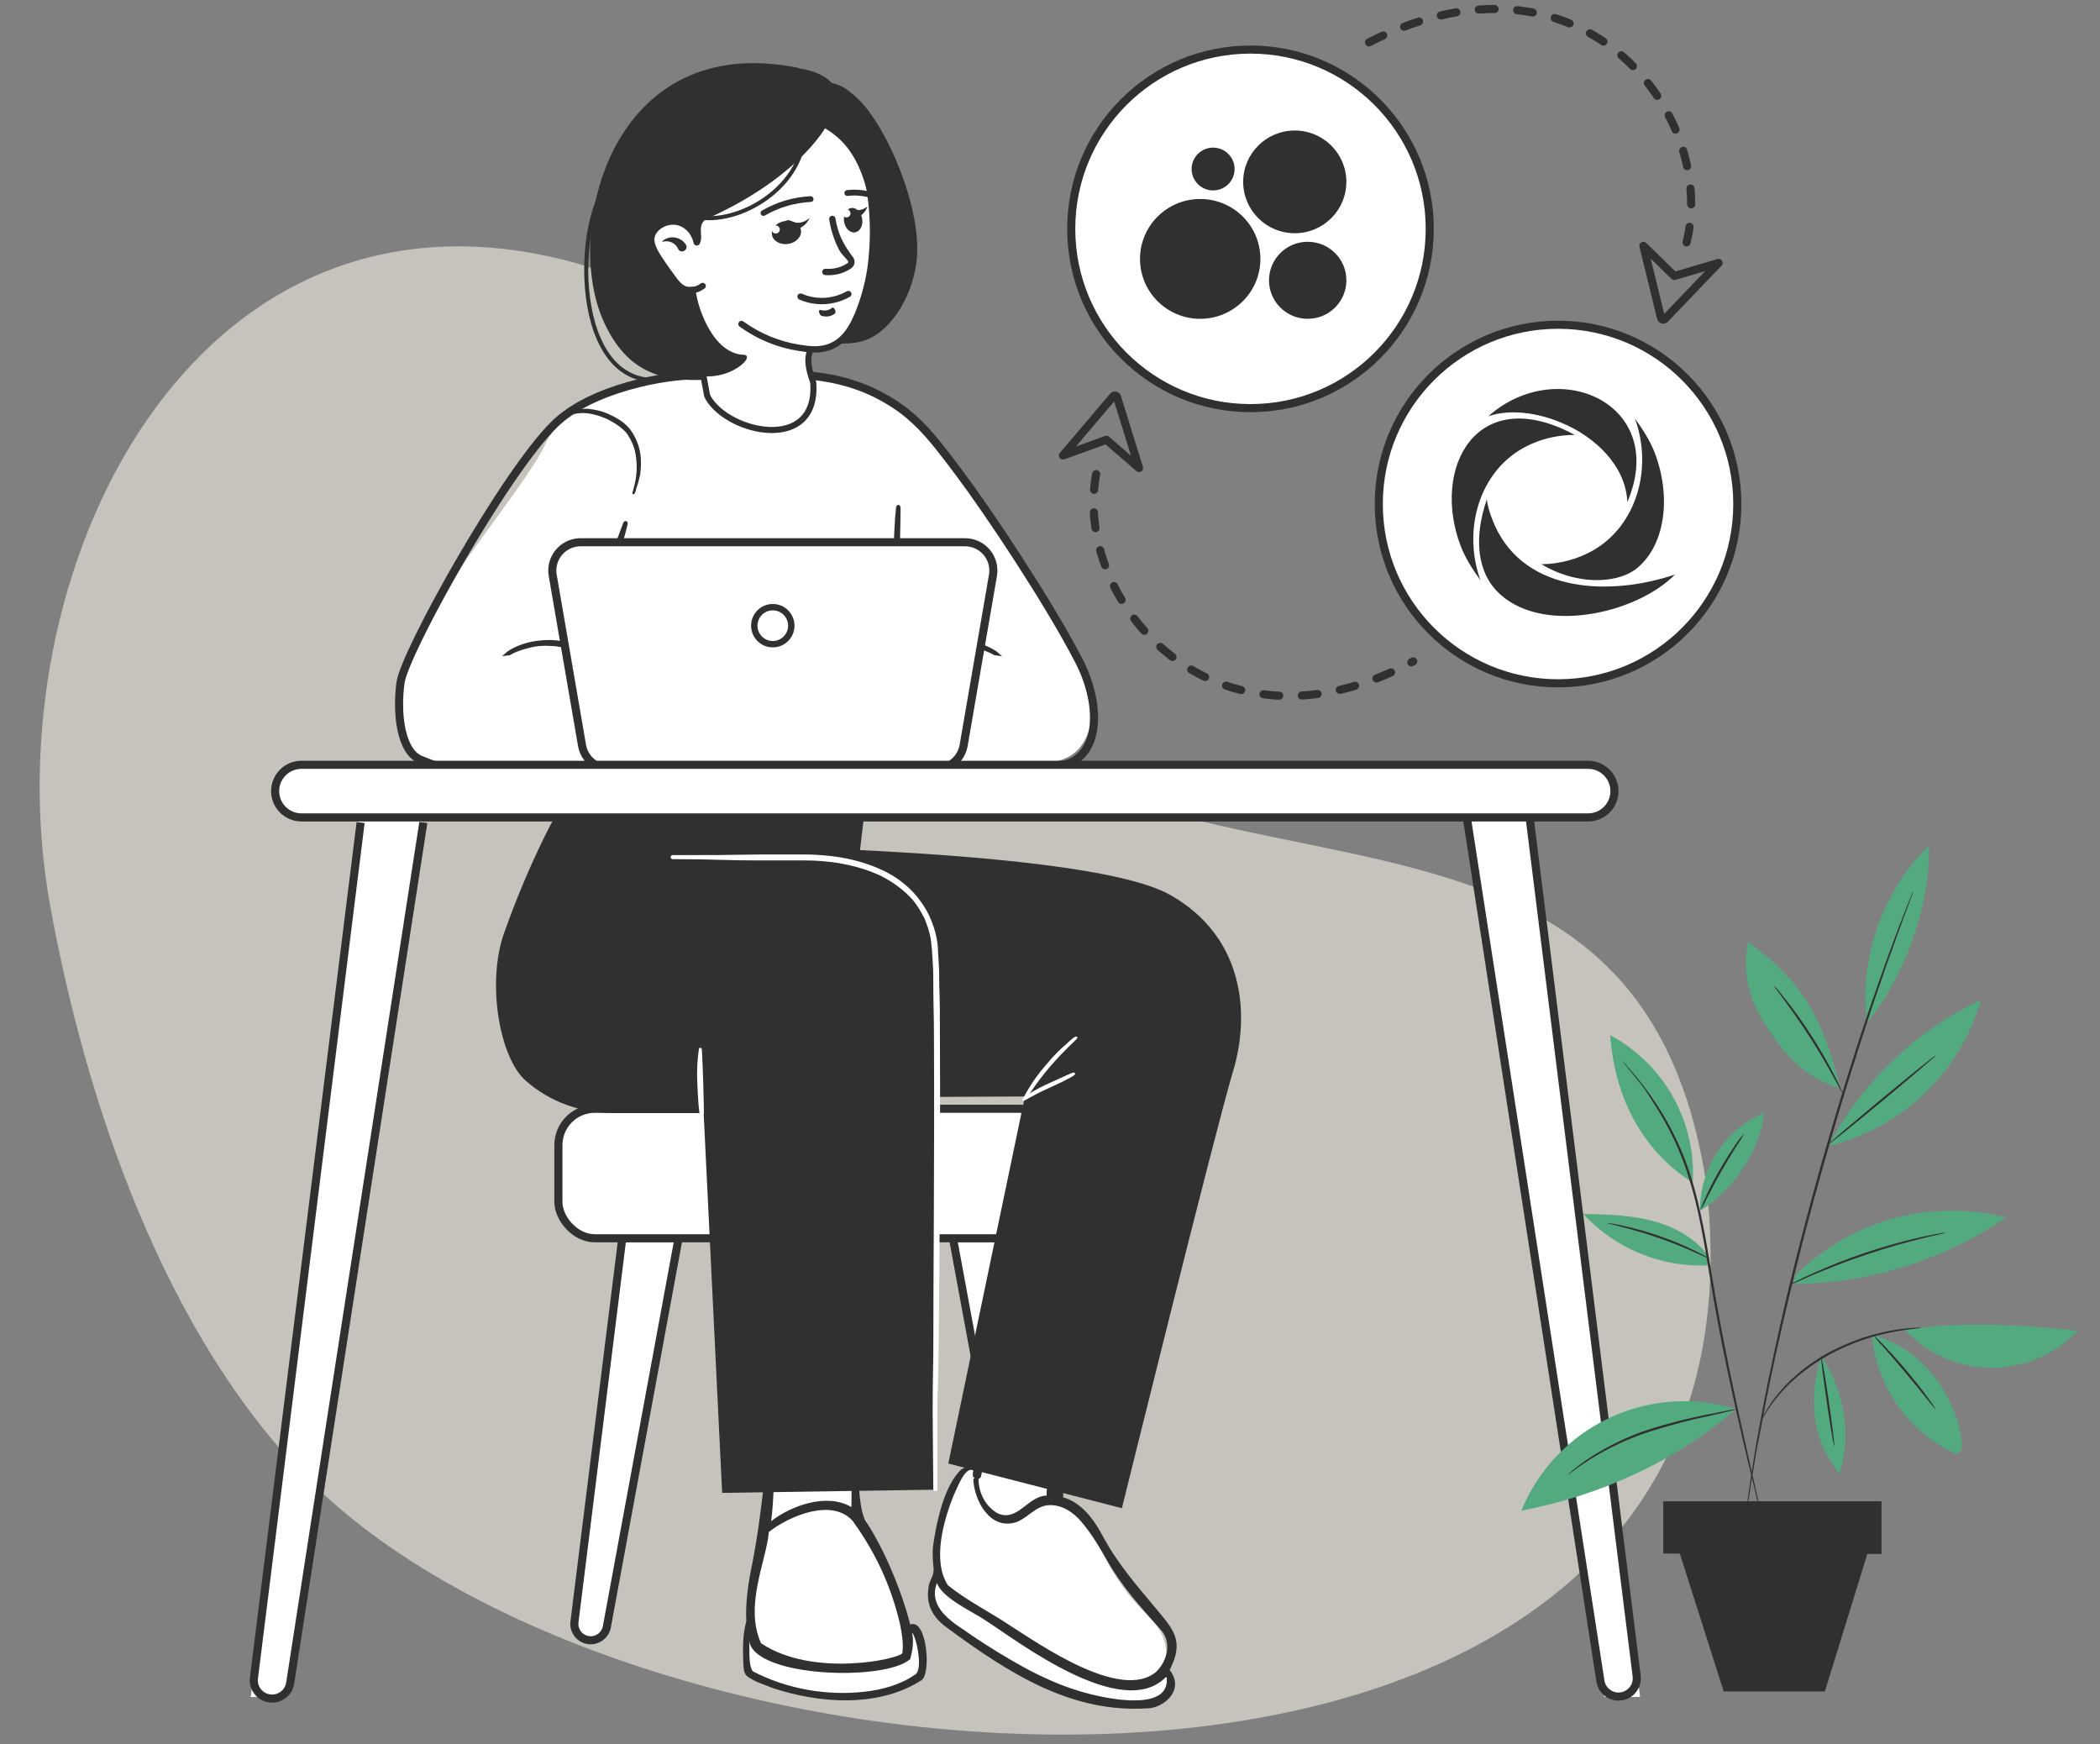
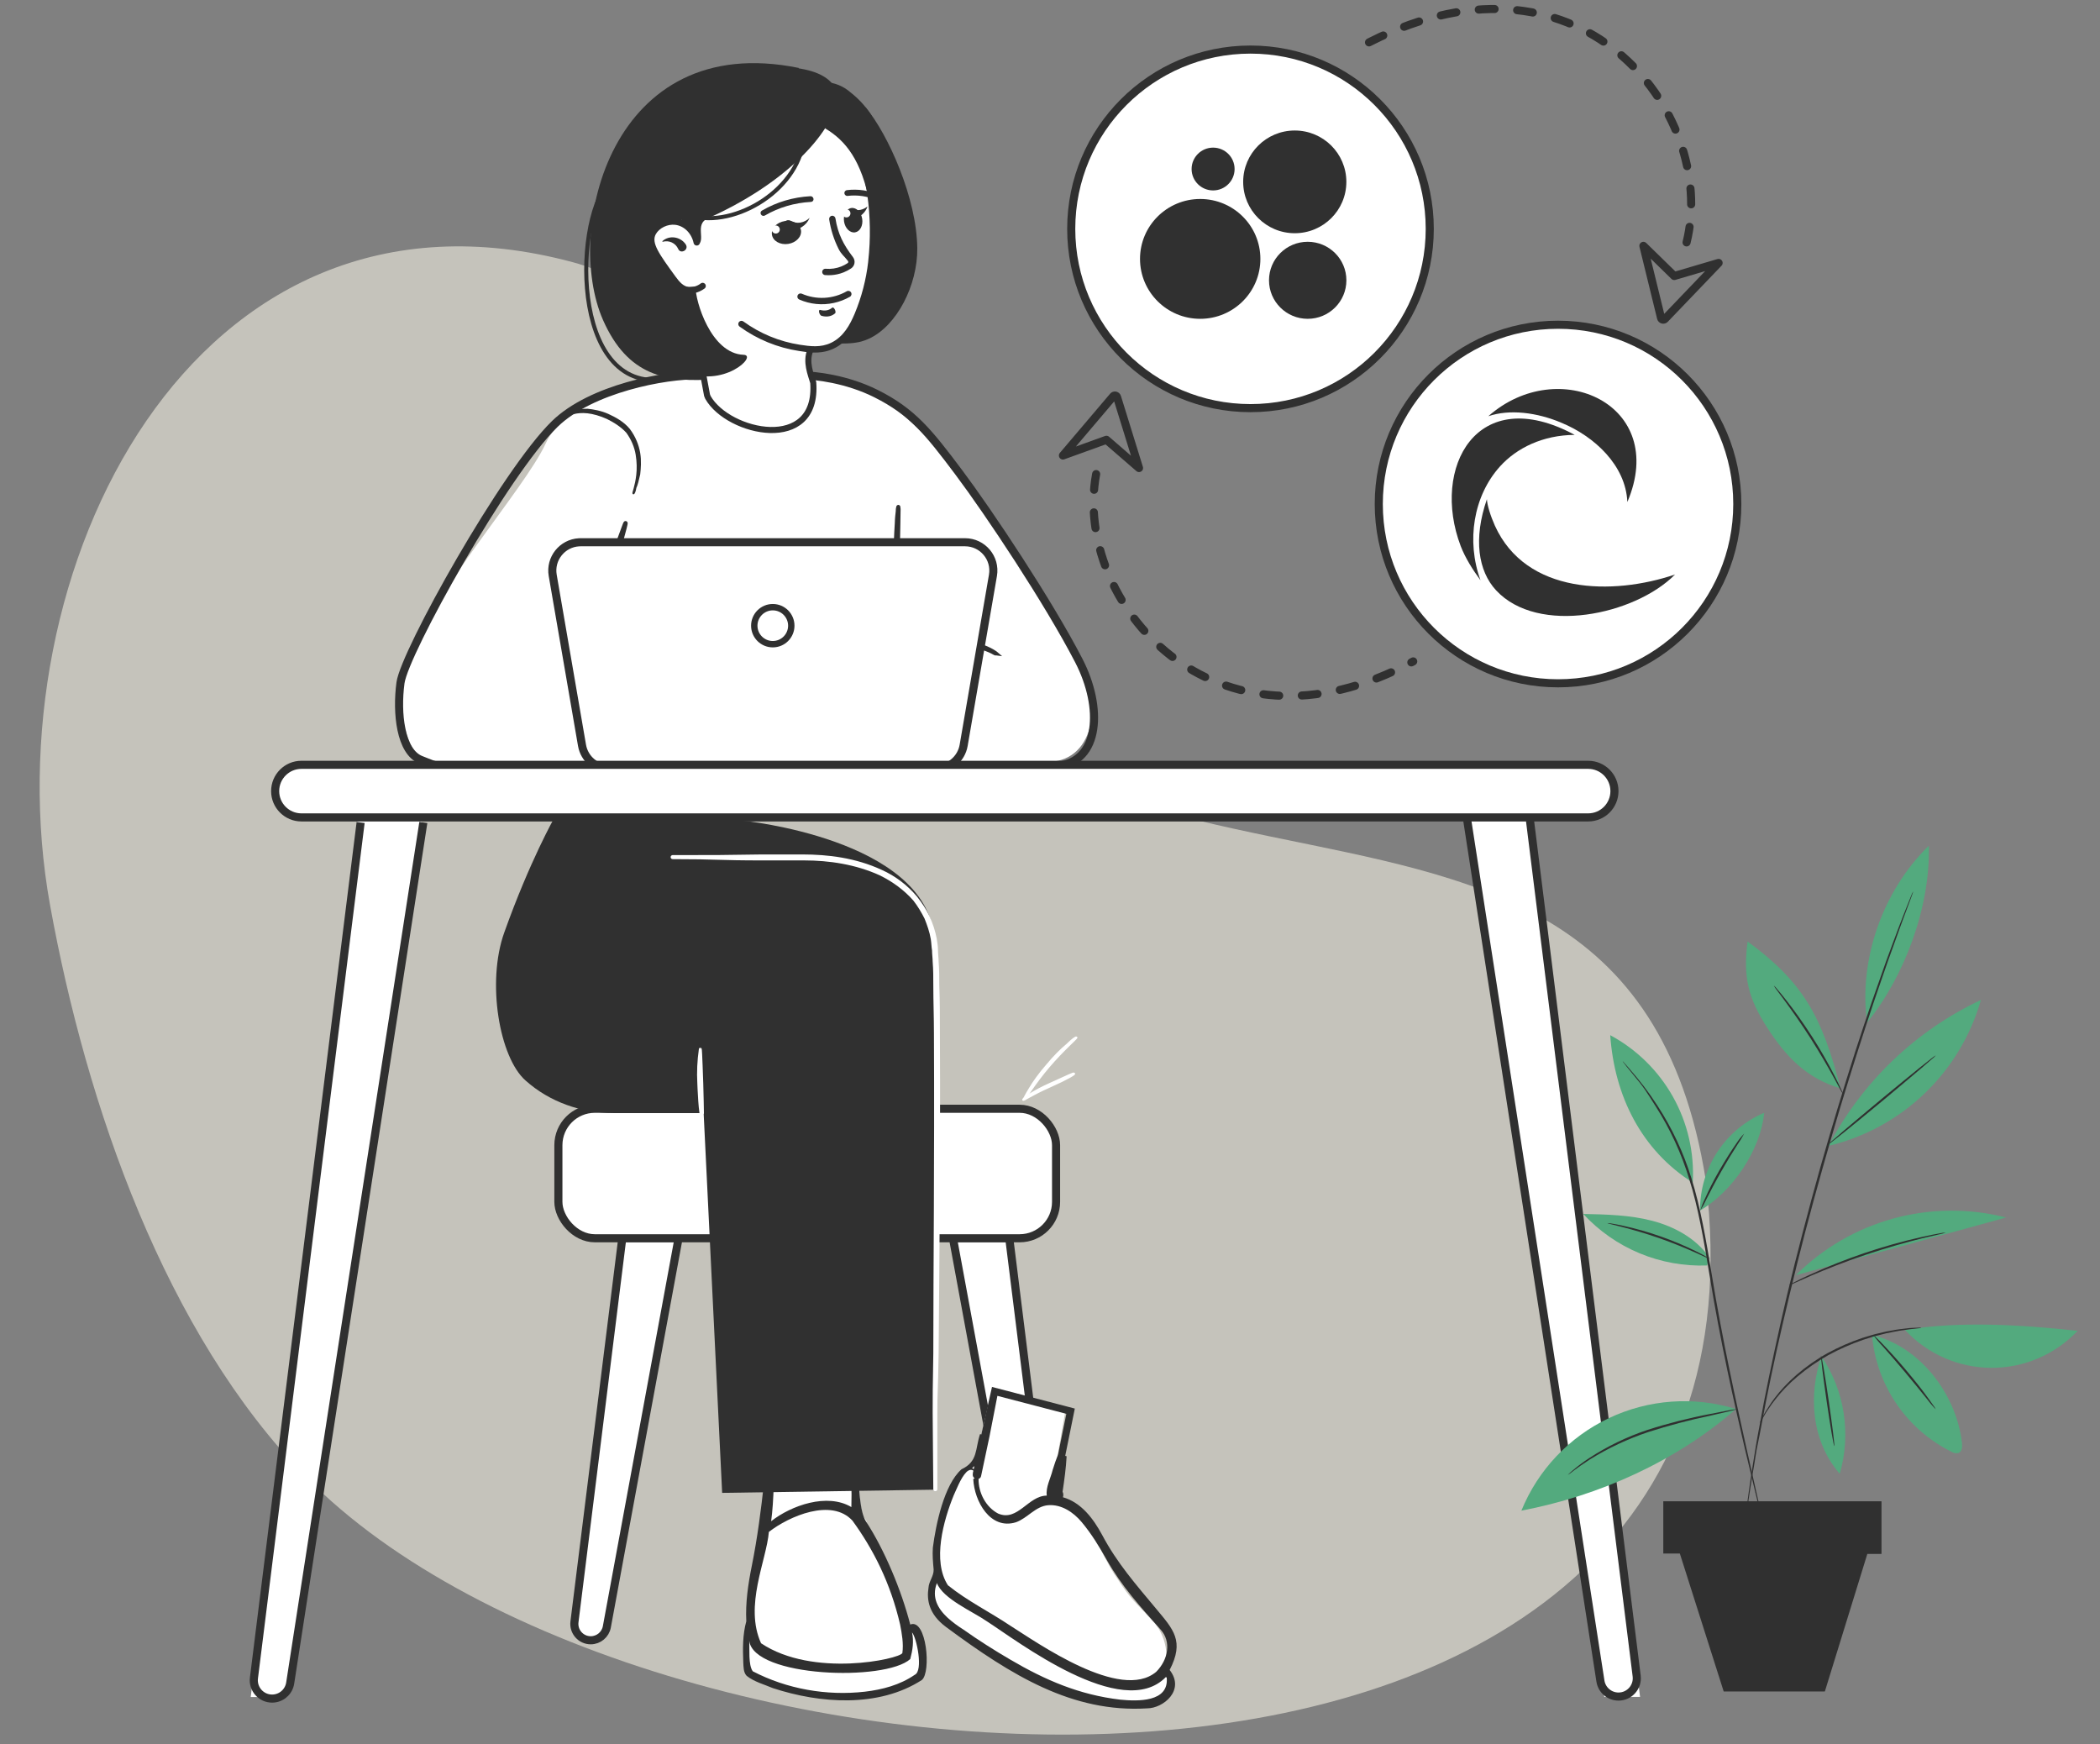
<svg xmlns="http://www.w3.org/2000/svg" width="519" height="431" viewBox="0 0 519 431" fill="none">
  <rect x="0" y="0" width="519" height="431" fill="#808080" stroke="none" />
  <g clip-path="url(#clip0_29578_61142)">
    <path opacity="0.6" d="M178.076 90.162C167.138 79.829 156.97 68.937 141.597 64.805C47.586 39.516 -2.498 141.666 12.388 223.777C21.352 273.162 40.829 329.535 75.625 365.012C160.848 451.957 443.263 469.208 421.576 291.694C400.11 155.805 233.819 264.957 189.483 100.01C185.514 96.947 181.706 93.659 178.076 90.162Z" fill="#F4F0E3" />
    <path d="M167.718 305.928L167.499 307.109L149.978 402.028C149.623 403.949 147.948 405.344 145.994 405.344C143.558 405.344 141.673 403.209 141.975 400.792L153.692 306.804L153.802 305.928H167.718Z" fill="white" stroke="#303030" stroke-width="2" />
    <path d="M235.505 305.928L235.724 307.109L253.245 402.028C253.6 403.949 255.275 405.344 257.229 405.344C259.665 405.344 261.549 403.209 261.248 400.792L249.53 306.804L249.421 305.928H235.505Z" fill="white" stroke="#303030" stroke-width="2" />
    <rect x="138" y="274" width="123" height="32" rx="9" fill="white" stroke="#303030" stroke-width="2" />
    <path fill-rule="evenodd" clip-rule="evenodd" d="M288.774 414.38C288.709 414.362 287.336 414.2 287.27 414.191C289.21 409.794 288.309 404.034 284.727 400.408C280.642 395.92 279.485 395.3 276.201 390.196C271.35 383.389 269.026 372.845 260.16 370.796C260.289 370.228 260.822 369.381 260.332 368.865C260.829 365.594 261.232 362.606 261.396 359.56C262.033 355.946 262.669 352.331 263.304 348.716L245.035 343.894C244.182 347.499 243.327 351.108 242.471 354.721C241.955 356.436 241.597 358.235 241.144 360C240.971 360.937 240.496 361.792 239.791 362.433C239.639 362.575 239.48 362.708 239.315 362.833C239.127 362.979 238.932 363.118 238.732 363.251C238.425 363.455 238.11 363.649 237.801 363.843C237.667 363.928 237.533 364.013 237.4 364.102C232.534 368.965 230.093 382.178 231.008 387.688C231.196 389.57 229.872 390.923 229.736 392.582C229.382 395.016 230.221 398.991 232.628 399.371L233.209 399.789C238.693 403.722 243.762 407.165 248.685 410.122C258.803 416.202 262.914 418.519 274.124 420.497C281.07 421.598 288.896 421.543 288.774 414.38Z" fill="white" />
    <path d="M289.073 412.684C292.752 405.531 290.025 402.712 285.748 397.575C280.675 391.481 276.078 386.277 272.373 379.29C270.222 375.313 267.243 371.301 262.698 370C262.848 369.553 262.817 369.064 262.611 368.639C263.037 365.755 263.456 362.799 263.608 359.872L263.263 359.774L265.632 348.085L245.167 342.739L242.524 354.48L242.213 354.392C240.988 358.036 241.736 361.185 237.631 363.086C233.294 366.937 231.293 376.755 230.55 382.436C230.417 384.276 230.579 386.041 230.743 387.868C230.797 389.501 229.555 390.762 229.467 392.395C229.026 395.276 229.467 398.854 233.828 402.081C250.077 414.108 265.078 423.287 283.493 422.171C287.474 422.171 292.98 417.706 289.073 412.684ZM263.539 349.389L261.512 359.377C261.003 360.644 260.568 361.94 260.157 363.254C259.671 365.278 258.405 367.526 258.705 369.594C254.086 369.622 251.529 376.102 246.685 374.032C243.624 372.424 241.793 368.868 241.846 365.459C242.009 365.41 242.155 365.316 242.266 365.188C242.377 365.059 242.45 364.902 242.475 364.734C243.163 361.488 243.853 358.242 244.542 354.995C245.195 351.642 245.848 348.291 246.5 344.941L263.539 349.389ZM240.642 363.07C240.547 362.968 240.432 362.887 240.304 362.832L240.254 362.818C240.452 362.656 240.638 362.479 240.809 362.289L240.778 362.439C240.74 362.65 240.682 362.857 240.642 363.07ZM235.691 369.547C236.19 368.538 237.412 365.228 238.789 363.843C239.037 363.562 239.36 363.357 239.72 363.251C239.866 363.217 240.017 363.216 240.164 363.247C240.31 363.278 240.447 363.342 240.566 363.432C240.391 364.053 240.223 364.906 240.844 365.271C240.841 365.322 240.835 365.375 240.834 365.426C240.718 365.349 240.523 365.394 240.541 365.565C240.809 371.003 244.732 378.148 251.083 376.181C253.942 375.175 255.903 372.22 259.044 371.969C262.336 371.705 265.292 373.713 267.318 376.128C269.663 378.924 271.677 382.186 273.448 385.34C277.24 392.06 281.719 396.942 286.841 402.712C289.521 405.649 288.743 410.124 285.748 413.141C276.941 420.548 256.446 405.989 249.635 401.706C244.568 398.308 239.028 395.598 234.272 391.753C230.368 385.747 233.171 375.753 235.691 369.547ZM276.839 420.016C266.737 418.812 258.379 415.223 249.687 410.124C245.734 407.813 241.852 405.358 238.12 402.712C236.735 401.854 235.427 400.877 234.211 399.792C231.804 397.561 230.17 394.744 231.552 391.208C233.036 395.119 240.434 398.24 243.906 400.663C251.297 405.399 277.355 425.519 288.132 414.436C288.194 414.492 288.267 414.533 288.347 414.557C288.933 420.693 281.168 420.432 276.839 420.016Z" fill="#303030" />
    <path fill-rule="evenodd" clip-rule="evenodd" d="M227.589 409.369C227.548 406.588 227.509 403.955 225.591 402.564L224.267 403.683C222.213 395.175 219.043 387.255 213.93 377.738C214.166 377.33 214.299 377.04 214.304 376.737C214.324 375.829 213.613 375.125 213.529 375.028C212.812 374.255 211.401 367.326 213.199 345.813L193.872 346.419C193.953 352.051 193.063 357.655 191.241 362.985C190.6 364.844 189.845 366.662 188.981 368.429C190.669 374.624 189.196 379.303 187.466 385.294C185.854 391.741 185.906 396.398 185.334 402.39C184.976 405.882 184.63 409.181 185.125 412.538C185.424 413.763 187.577 414.52 189.308 415.129C195.312 417.613 201.514 418.838 208.258 418.836C213.944 418.817 224.115 417.475 227.032 414.065C228.245 412.695 227.453 410.997 227.589 409.369Z" fill="white" />
    <path d="M224.963 401.46C222.759 392.944 218.63 383.043 213.993 375.926C211.1 371.476 212.43 351.746 212.85 345.255L191.128 345.51C189.289 359.562 188.639 372.895 185.779 387.075C184.884 391.515 184.21 396.114 184.443 400.652C183.521 403.981 183.566 407.424 183.694 410.787C183.763 411.892 183.705 413.294 184.543 414.141C186.392 415.621 188.865 416.251 191.023 417.175C202.664 420.986 217.142 422.054 227.814 415.173C230.208 413.273 228.982 399.809 224.963 401.46ZM191.437 358.09C191.841 354.299 191.982 350.721 192.385 346.928L210.411 346.371C209.632 354.713 210.671 364.615 210.411 372.427C204.42 368.867 195.547 372.028 190.582 375.926C191.28 371.005 191.326 363.232 191.437 358.09ZM190.024 378.566C195.046 374.66 205.508 370.154 210.671 375.776C215.842 382.879 220.062 391.146 222.46 401.46C222.896 403.704 223.338 406.204 223.012 408.514C222.242 409.987 200.932 414.676 188.089 406.081C183.881 396.819 189.415 385.662 190.024 378.566ZM226.069 413.876C222.448 416.384 218.059 417.548 213.732 418.051C204.292 419.126 194.478 417.397 186.044 413.008C184.898 411.451 185.294 407.456 185.163 405.454C186.256 414.52 218.781 415.568 224.963 409.987C225.555 407.755 225.886 405.638 225.401 403.401C226.525 404.626 228.258 412.907 226.069 413.876Z" fill="#303030" />
-     <path d="M178.999 202.818C178.999 202.818 200.089 201.399 213.497 202.03L212.55 210.074C241.417 211.494 277.746 214.491 289.418 221.274C307.559 231.685 308.978 250.772 304.719 264.811C300.46 278.85 277.272 372.706 277.272 372.706L234.367 361.664L253.296 270.963L154.707 271.436L178.999 202.818Z" fill="#303030" />
    <path d="M137.036 202.03C137.036 202.03 130.94 212.756 124.631 230.423C120.214 242.727 123.422 261.341 129.89 267.019C135.884 272.383 143.771 275.064 151.658 275.064H173.9L178.474 368.92L230.844 368.132C230.844 368.132 232.264 247.302 230.844 231.527C228.636 207.235 183.68 202.818 183.68 202.818L137.036 202.03Z" fill="#303030" />
    <path d="M166.242 211.811C166.242 211.811 166.4 211.811 166.873 211.811C177.968 211.811 177.063 211.822 188.157 211.654C193.362 211.654 192.199 211.654 198.35 211.654C204.502 211.654 211.285 212.442 217.753 215.439C220.908 216.859 223.905 219.067 226.271 221.907C227.375 223.326 228.479 224.904 229.268 226.639C230.057 228.374 230.688 230.267 231.003 232.002C231.161 232.949 231.318 233.895 231.318 234.842C231.318 235.788 231.476 236.735 231.476 237.681C231.634 239.574 231.634 241.467 231.634 243.517C231.792 247.461 231.792 251.404 231.792 255.348C231.949 287.37 231.634 313.394 231.476 334.374C231.318 344.785 231.161 343.303 231.161 349.139C231.161 351.978 231.161 366.423 231.161 368C231.161 366.423 231.003 352.136 231.003 349.139C231.003 343.303 231.003 344.785 231.161 334.374C231.161 313.394 231.476 287.37 231.318 255.348C231.318 251.404 231.161 247.461 231.161 243.517C231.161 241.624 231.161 239.574 231.003 237.681C231.003 236.735 230.845 235.788 230.845 234.842C230.688 233.895 230.688 232.949 230.53 232.002C230.214 230.109 229.583 228.374 228.952 226.797C228.164 225.219 227.217 223.642 226.113 222.222C223.747 219.541 220.908 217.49 217.753 215.913C211.601 213.073 204.818 212.127 198.824 212.127C192.672 212.127 193.835 212.127 188.63 212.127C177.167 212.127 177.703 211.812 166.242 211.811Z" fill="white" stroke="white" stroke-linejoin="round" />
    <path d="M266.03 256.395C266.158 256.522 262.712 259.443 259.139 263.634C255.565 267.826 253.268 271.763 253.14 271.636C253.013 271.636 253.523 270.62 254.544 268.969C255.438 267.445 256.969 265.285 258.756 263.253C260.542 261.094 262.329 259.316 263.733 258.173C265.009 256.903 265.903 256.268 266.03 256.395Z" fill="white" stroke="white" stroke-width="0.5" />
    <path d="M259.349 268.546C263.854 266.543 265.821 265.325 265.416 265.325C265.33 265.133 264.259 265.738 259.754 267.74C255.248 269.742 252.79 271.574 252.876 271.766C252.962 271.959 254.843 270.548 259.349 268.546Z" fill="white" stroke="white" stroke-width="0.5" />
    <path d="M173.073 259.255C173.186 259.255 173.429 267.262 173.456 267.769C173.484 268.266 173.673 276.255 173.613 276.255C172.976 276.01 172.721 268.328 172.691 267.769C172.53 264.856 172.667 262.129 173.073 259.255Z" fill="white" stroke="white" stroke-width="0.7" stroke-linejoin="round" />
    <path d="M264.125 157.256C254.125 140.756 234.125 107.256 214.473 96.256L199.22 92.563L171.141 93.036C171.141 93.036 141.644 94.929 134.861 109.599C129.498 121.114 106.932 145.879 100.78 163.704C97.31 173.8 100.465 187.523 106.301 189.101H138.647L138.804 196.199L207.107 196.672L217.044 167.175C220.041 178.69 198.484 188.101 210.473 186.681C210.473 186.681 231.125 189.756 259.625 188.256C270.11 187.704 274.125 173.756 264.125 157.256Z" fill="white" />
-     <path d="M138.168 189.154C138.168 189.154 138.483 189.154 138.956 189.154C139.587 189.154 140.218 189.154 141.007 189.154C142.9 189.154 145.582 188.996 149.052 188.996C155.993 188.839 165.615 188.839 176.814 188.681L176.499 189.154C176.026 183.002 175.71 175.377 175.237 168.594C175.079 165.913 174.922 163.389 174.764 160.707L175.237 161.023C163.091 161.023 152.049 161.023 143.531 161.023H143.373C140.849 159.761 138.168 159.13 135.959 159.13C133.751 158.972 131.7 159.287 130.123 159.761C126.968 160.549 125.548 161.654 125.391 161.654C125.391 161.654 126.81 160.392 129.965 159.445C131.543 158.972 133.593 158.656 135.802 158.656C138.168 158.656 140.849 159.287 143.373 160.549H143.215C151.733 160.549 162.775 160.392 174.922 160.234C175.079 160.234 175.395 160.392 175.395 160.549C175.552 163.073 175.71 165.755 175.868 168.436C176.341 175.377 176.657 183.002 177.13 189.154C177.13 189.312 176.972 189.627 176.814 189.627C165.615 189.627 155.993 189.627 149.052 189.627C145.739 189.627 143.058 189.627 141.007 189.627C140.061 189.627 139.43 189.627 138.956 189.627C138.483 189.154 138.168 189.154 138.168 189.154Z" fill="#303030" stroke="#303030" />
    <path d="M233.571 189.154C233.571 189.154 233.255 189.154 232.782 189.154C232.151 189.154 231.52 189.154 230.731 189.154C228.838 189.154 226.157 188.996 222.686 188.996C215.746 188.839 206.124 188.839 194.924 188.681L195.239 189.154C195.713 183.002 196.028 175.377 196.501 168.594C196.659 165.913 196.817 163.389 196.975 160.707L196.501 161.023C208.647 161.023 219.689 161.023 228.207 161.023H228.365C230.889 159.761 233.571 159.13 235.779 159.13C237.987 158.972 240.038 159.287 241.615 159.761C244.77 160.549 246.19 161.654 246.348 161.654C246.348 161.654 244.928 160.392 241.773 159.445C240.196 158.972 238.145 158.656 235.937 158.656C233.571 158.656 230.889 159.287 228.365 160.549H228.523C220.005 160.549 208.963 160.392 196.817 160.234C196.659 160.234 196.344 160.392 196.344 160.549C196.186 163.073 196.028 165.755 195.87 168.436C195.397 175.377 195.082 183.002 194.608 189.154C194.608 189.312 194.766 189.627 194.924 189.627C206.124 189.627 215.746 189.627 222.686 189.627C225.999 189.627 228.681 189.627 230.731 189.627C231.678 189.627 232.309 189.627 232.782 189.627C233.255 189.154 233.571 189.154 233.571 189.154Z" fill="#303030" stroke="#303030" />
    <path d="M154.604 129.006C154.695 129.006 154.768 129.05 154.812 129.105C154.848 129.151 154.861 129.198 154.866 129.222C154.877 129.272 154.876 129.322 154.874 129.355C154.87 129.429 154.853 129.528 154.831 129.639C154.786 129.866 154.707 130.195 154.6 130.609C154.385 131.44 154.054 132.638 153.658 134.1L153.655 134.111C152.729 137.045 151.406 140.907 149.687 145.078L149.686 145.077C148.894 147.156 148.137 149.159 147.444 150.988C146.751 152.819 146.124 154.476 145.596 155.864C145.068 157.251 144.639 158.407 144.342 159.198C144.193 159.592 144.077 159.898 143.997 160.096C143.958 160.194 143.925 160.272 143.9 160.322C143.893 160.337 143.871 160.382 143.84 160.418C143.832 160.427 143.806 160.456 143.764 160.478C143.714 160.504 143.604 160.533 143.5 160.457C143.492 160.451 143.486 160.443 143.479 160.436C143.476 160.434 143.473 160.431 143.471 160.428C143.463 160.421 143.455 160.415 143.449 160.407C143.446 160.403 143.441 160.4 143.438 160.396C143.403 160.351 143.389 160.304 143.384 160.28C143.373 160.23 143.374 160.18 143.376 160.146C143.38 160.072 143.397 159.974 143.419 159.863C143.464 159.636 143.543 159.307 143.65 158.892C143.865 158.062 144.196 156.864 144.592 155.402L144.595 155.391C145.405 152.824 146.52 149.547 147.938 145.973L148.563 144.425C149.355 142.346 150.113 140.343 150.806 138.514C151.499 136.684 152.126 135.026 152.654 133.638C153.182 132.253 153.577 131.138 153.858 130.365C153.998 129.98 154.112 129.676 154.199 129.468C154.242 129.365 154.282 129.277 154.318 129.212C154.336 129.18 154.359 129.143 154.387 129.111C154.401 129.095 154.423 129.073 154.452 129.053C154.481 129.034 154.533 129.006 154.604 129.006Z" fill="#303030" stroke="#303030" stroke-width="0.5" />
    <path d="M156.557 121.92C156.399 121.92 157.188 120.185 157.503 117.345C157.661 115.926 157.661 114.19 157.346 112.298C157.03 110.405 156.241 108.512 154.979 106.777C153.56 105.199 151.667 104.095 150.089 103.306C148.354 102.518 146.619 102.044 145.199 101.887C142.36 101.571 140.625 102.518 140.625 102.36C140.625 102.36 140.94 102.044 141.729 101.729C142.518 101.413 143.78 101.256 145.199 101.256C146.619 101.413 148.512 101.729 150.247 102.518C151.982 103.306 154.033 104.41 155.453 106.146C156.872 108.039 157.661 110.089 157.977 111.982C158.292 113.875 158.134 115.768 157.977 117.188C157.661 118.607 157.346 119.869 157.03 120.5C156.872 121.604 156.557 121.92 156.557 121.92Z" fill="#303030" stroke="#303030" stroke-width="0.5" />
    <path d="M172.625 92.755C164.458 92.588 146.132 96.002 137.125 104.756C124.777 116.756 99.974 161.255 98.974 168.755C97.974 176.255 98.974 185.755 103.973 187.755C108.973 189.755 107.473 189.255 113.473 189.255C118.273 189.255 135.14 189.255 138.473 189.255V195.255L207.473 196.755L210.125 189.255H261.341C271.841 188.255 272.625 174.855 266.625 163.255C259.125 148.755 244.473 126.755 236.973 116.755C229.473 106.755 225.473 101.755 216.473 97.255C209.273 93.655 201.458 92.755 198.125 92.755" stroke="#303030" stroke-width="2" />
    <path d="M222.014 125.01C221.898 125.007 221.794 125.084 221.765 125.197C221.665 125.577 221.62 125.965 221.626 126.357C221.542 127.068 221.42 128.098 221.388 129.384L221.387 129.385C221.215 131.953 221.084 135.513 220.993 139.442C220.903 143.369 220.838 146.884 220.781 149.503L220.781 149.505C220.764 150.753 220.742 151.769 220.735 152.538L220.717 152.835C220.71 153.135 220.737 153.437 220.798 153.739C220.821 153.852 220.919 153.935 221.034 153.939C221.149 153.943 221.252 153.869 221.284 153.758C221.392 153.38 221.437 152.991 221.424 152.598C221.509 151.879 221.633 150.846 221.676 149.558C221.835 146.99 221.978 143.436 222.069 139.509C222.159 135.581 222.225 132.068 222.27 129.445C222.298 128.188 222.31 127.174 222.317 126.403C222.355 126.009 222.333 125.61 222.252 125.21L222.221 125.132C222.178 125.06 222.101 125.013 222.014 125.01Z" fill="#303030" stroke="#303030" stroke-width="0.5" stroke-linejoin="round" />
    <path d="M143.497 134H238.503C242.844 134 246.138 137.911 245.4 142.19L238.159 184.19C237.58 187.547 234.669 190 231.262 190H150.738C147.331 190 144.42 187.547 143.841 184.19L136.6 142.19C135.885 138.045 138.954 134.245 143.094 134.012L143.497 134Z" fill="white" stroke="#303030" stroke-width="2" />
    <path d="M190.988 150.045C193.515 150.045 195.562 152.092 195.562 154.619C195.562 157.145 193.515 159.193 190.988 159.193C188.462 159.193 186.414 157.145 186.414 154.619C186.414 152.092 188.462 150.045 190.988 150.045Z" stroke="#303030" stroke-width="1.577" />
    <path d="M213.899 26.472C219.553 33.269 226.578 49.022 226.7 61.345C226.791 70.495 221.641 80.507 214.797 83.681C212.41 84.788 209.469 85.434 200.335 84.284C195.573 82.768 203.715 73.562 198.952 72.045L213.899 26.472Z" fill="#303030" />
    <path d="M197.427 16.792L176.891 93.69C164.596 94.662 155.128 92.885 149.039 79.097C139.331 57.114 150.81 7.29 197.427 16.792Z" fill="#303030" />
    <path d="M170.111 72.358L165.663 68.645L160.552 60.36L162.046 56.36L168.43 54.371L193.167 21.779L210.181 29.317C210.181 29.317 216.461 52.477 216.121 53.582C215.781 54.687 214.828 69.327 214.828 69.327L210.512 81.087L204.267 86.503L199.646 86.159L200.918 97.218L196.56 100.122L190.196 103.198L183.819 103.963L175.613 101.872L170.111 72.358Z" fill="white" />
    <path d="M194.804 60.275C192.823 60.581 191.022 59.566 190.781 58.008C190.54 56.45 191.951 54.939 193.932 54.633C195.913 54.326 197.715 55.341 197.956 56.899C198.196 58.458 196.786 59.969 194.804 60.275Z" fill="#303030" />
    <path d="M211.31 57.423C210.072 57.614 208.861 56.423 208.604 54.761C208.347 53.1 209.142 51.598 210.38 51.407C211.618 51.216 212.829 52.407 213.086 54.069C213.343 55.73 212.548 57.232 211.31 57.423Z" fill="#303030" />
    <path d="M206.942 67.781C207.468 67.667 207.983 67.51 208.483 67.312C209.139 67.049 209.765 66.718 210.352 66.326C210.571 66.178 210.757 65.988 210.899 65.766C211.041 65.544 211.137 65.295 211.179 65.035C211.222 64.775 211.212 64.509 211.148 64.253C211.085 63.997 210.97 63.757 210.811 63.547C208.466 60.471 207.067 57.801 206.477 53.978C206.462 53.876 206.426 53.778 206.373 53.69C206.319 53.602 206.249 53.525 206.166 53.464C206.083 53.404 205.988 53.359 205.888 53.335C205.788 53.31 205.684 53.306 205.582 53.322C205.48 53.337 205.383 53.373 205.294 53.426C205.206 53.48 205.13 53.55 205.069 53.633C205.008 53.717 204.964 53.811 204.939 53.911C204.915 54.011 204.91 54.115 204.926 54.217C205.316 56.755 206.099 59.216 207.247 61.513C207.946 62.895 208.631 63.265 209.571 64.496C209.602 64.535 209.625 64.581 209.637 64.629C209.65 64.678 209.652 64.729 209.644 64.778C209.636 64.828 209.618 64.875 209.591 64.918C209.564 64.96 209.528 64.996 209.486 65.024C208.991 65.353 208.463 65.631 207.912 65.853C206.697 66.331 205.389 66.525 204.087 66.421C203.982 66.407 203.875 66.415 203.773 66.443C203.671 66.472 203.575 66.521 203.493 66.588C203.41 66.655 203.342 66.737 203.292 66.831C203.243 66.925 203.213 67.028 203.204 67.134C203.195 67.239 203.208 67.346 203.242 67.446C203.276 67.547 203.329 67.64 203.4 67.719C203.471 67.798 203.557 67.862 203.653 67.907C203.749 67.952 203.853 67.977 203.959 67.981C204.958 68.061 205.963 67.994 206.942 67.781Z" fill="#303030" />
    <path d="M203.904 86.871C204.656 86.708 205.387 86.457 206.081 86.122C209.63 84.424 211.401 81.117 212.687 78.109C214.436 73.876 215.581 69.418 216.089 64.866C216.099 64.8 216.109 64.737 216.116 64.676L216.122 64.614C216.741 59.03 216.656 53.391 215.871 47.828C215.837 47.674 215.827 47.52 215.804 47.377C215.737 46.942 215.687 46.657 215.658 46.507L215.647 46.457C214.986 42.868 214.418 39.772 213.561 36.92L213.541 36.828C212.49 33.096 210.616 29.646 208.058 26.731C208.05 26.697 207.983 26.643 207.924 26.576L207.828 26.469C206.456 24.976 204.937 23.625 203.294 22.436L202.87 22.128C200.248 20.256 197.351 18.803 194.283 17.822C192.453 17.24 190.568 16.846 188.658 16.646C186.274 16.395 183.867 16.436 181.493 16.766C178.303 17.205 175.194 18.104 172.262 19.434C170.17 20.379 168.176 21.53 166.311 22.869C160.638 26.94 156.599 32.467 154.934 38.437L154.893 38.599C154.629 39.565 154.425 40.547 154.286 41.538C153.851 44.719 153.947 47.95 154.569 51.1C155.027 53.509 155.727 55.866 156.656 58.135C157.161 59.399 157.614 60.331 157.851 60.812C158.682 62.487 159.622 64.106 160.663 65.659C161.765 67.327 163.053 69.09 164.486 70.894C165.637 72.347 166.828 73.758 168.021 75.089C168.846 76 168.684 75.88 169.521 76.719C169.668 76.866 169.867 76.949 170.075 76.949C170.283 76.949 170.482 76.867 170.629 76.719C170.776 76.573 170.859 76.373 170.859 76.165C170.859 75.957 170.776 75.758 170.629 75.611C169.809 74.792 169.99 74.927 169.188 74.044C168.012 72.738 166.842 71.349 165.712 69.92C164.307 68.15 163.047 66.425 161.97 64.796C160.966 63.3 160.061 61.741 159.261 60.127C159.029 59.653 158.594 58.765 158.108 57.548C157.212 55.376 156.536 53.119 156.089 50.812C155.507 47.83 155.42 44.772 155.834 41.761C155.974 40.824 156.173 39.897 156.429 38.984L156.47 38.823C158.014 33.236 161.844 28.016 167.227 24.144C169.011 22.863 170.92 21.765 172.924 20.865C175.719 19.596 178.683 18.739 181.724 18.319C183.974 18.006 186.254 17.966 188.513 18.202C190.319 18.394 192.101 18.767 193.832 19.316C196.742 20.251 199.49 21.631 201.979 23.405L202.391 23.716C203.945 24.84 205.381 26.116 206.68 27.526L206.776 27.633C206.823 27.683 206.861 27.727 206.888 27.761C209.305 30.52 211.074 33.784 212.064 37.316L212.084 37.404C212.898 40.157 213.463 43.217 214.128 46.753L214.139 46.803C214.17 46.944 214.23 47.216 214.274 47.603C214.308 47.76 214.32 47.906 214.338 48.059C215.106 53.489 215.189 58.994 214.586 64.445L214.58 64.51C214.576 64.554 214.569 64.597 214.56 64.639L214.568 64.677C214.062 69.086 212.94 73.401 211.234 77.497C210.074 80.237 208.48 83.236 205.396 84.712C202.801 85.953 200.205 85.575 197.688 85.195C192.636 84.413 187.843 82.437 183.707 79.43C183.537 79.308 183.326 79.258 183.119 79.292C182.913 79.325 182.728 79.439 182.606 79.609C182.483 79.779 182.433 79.99 182.467 80.197C182.501 80.404 182.615 80.588 182.785 80.711C187.122 83.855 192.147 85.918 197.442 86.728C199.46 87.049 201.646 87.365 203.904 86.871Z" fill="#303030" />
    <path d="M206.074 74.863C207.458 74.561 208.789 74.052 210.021 73.354C210.114 73.305 210.196 73.238 210.262 73.157C210.329 73.076 210.378 72.982 210.408 72.882C210.438 72.781 210.447 72.675 210.435 72.571C210.423 72.467 210.39 72.366 210.338 72.275C210.287 72.183 210.217 72.103 210.134 72.039C210.051 71.975 209.956 71.929 209.854 71.902C209.753 71.876 209.647 71.87 209.543 71.885C209.439 71.9 209.34 71.936 209.25 71.991C207.573 72.944 205.697 73.494 203.771 73.596C201.845 73.697 199.921 73.349 198.153 72.577C198.059 72.536 197.957 72.514 197.854 72.512C197.751 72.511 197.649 72.529 197.553 72.567C197.457 72.605 197.37 72.662 197.296 72.733C197.222 72.805 197.163 72.89 197.122 72.985C197.081 73.079 197.059 73.181 197.057 73.284C197.056 73.387 197.074 73.489 197.112 73.585C197.15 73.681 197.207 73.768 197.278 73.842C197.35 73.916 197.435 73.975 197.53 74.016C200.222 75.197 203.219 75.493 206.089 74.859L206.074 74.863Z" fill="#303030" />
    <path d="M171.719 72.411C172.571 72.212 173.374 71.844 174.081 71.329C174.169 71.272 174.245 71.197 174.303 71.109C174.362 71.022 174.403 70.923 174.422 70.82C174.442 70.716 174.441 70.609 174.418 70.506C174.396 70.403 174.353 70.306 174.292 70.22C174.231 70.134 174.154 70.061 174.064 70.006C173.974 69.95 173.874 69.914 173.77 69.898C173.666 69.882 173.559 69.888 173.457 69.914C173.355 69.94 173.259 69.987 173.176 70.051C172.334 70.703 171.279 71.018 170.218 70.935C168.933 70.759 168.005 69.815 166.917 68.304C162.9 62.767 160.879 60.001 162.082 57.857C162.95 56.324 165.018 55.33 166.871 55.555C169.078 55.822 170.91 57.639 171.426 60.072C171.471 60.275 171.594 60.452 171.769 60.564C171.944 60.676 172.156 60.715 172.359 60.67C172.562 60.626 172.739 60.502 172.851 60.328C172.963 60.153 173.001 59.94 172.957 59.737C172.301 56.649 169.931 54.336 167.057 53.986C164.585 53.684 161.907 54.984 160.72 57.072C159.011 60.072 161.242 63.125 165.647 69.228C166.942 71.005 168.179 72.243 170.009 72.492C170.58 72.565 171.159 72.537 171.719 72.411Z" fill="#303030" />
    <path d="M202.546 76.591C202.584 76.575 202.628 76.573 202.676 76.586C203.853 76.909 204.887 76.716 205.684 76.024C205.722 75.992 205.768 75.978 205.82 75.983C205.873 75.989 205.93 76.013 205.99 76.055C206.049 76.098 206.109 76.157 206.167 76.229C206.224 76.302 206.278 76.387 206.324 76.479C206.371 76.571 206.41 76.668 206.439 76.765C206.468 76.862 206.486 76.958 206.493 77.045C206.499 77.133 206.494 77.212 206.478 77.277C206.461 77.342 206.433 77.391 206.396 77.424C206.008 77.757 205.57 77.988 205.09 78.114C204.467 78.274 203.776 78.253 203.037 78.05C202.94 78.023 202.831 77.938 202.73 77.808C202.628 77.678 202.541 77.512 202.483 77.339C202.425 77.167 202.4 76.999 202.413 76.864C202.425 76.73 202.475 76.638 202.552 76.605L202.546 76.591Z" fill="#303030" />
    <path d="M194.868 56.86C196.012 56.968 197.16 56.707 198.145 56.115C199.023 55.579 199.708 54.777 200.102 53.826C199.456 54.468 198.622 54.886 197.721 55.021C196.938 55.128 196.142 54.974 195.456 54.582C195.298 54.487 195.121 54.429 194.937 54.413C194.754 54.397 194.569 54.422 194.397 54.487C194.225 54.553 194.07 54.657 193.943 54.791C193.817 54.925 193.723 55.086 193.667 55.262C193.612 55.438 193.598 55.624 193.625 55.806C193.652 55.988 193.72 56.162 193.824 56.314C193.928 56.466 194.066 56.593 194.225 56.684C194.385 56.776 194.564 56.83 194.748 56.842L194.868 56.86Z" fill="#303030" />
    <path d="M210.961 54.069C211.75 53.898 212.482 53.526 213.086 52.99C213.69 52.455 214.145 51.772 214.409 51.009C213.892 51.434 213.279 51.728 212.624 51.864C212.065 51.978 211.485 51.927 210.955 51.716C210.648 51.6 210.307 51.609 210.006 51.741C209.705 51.873 209.467 52.117 209.343 52.422C209.219 52.727 209.22 53.068 209.344 53.372C209.468 53.677 209.706 53.921 210.007 54.053C210.244 54.147 210.505 54.169 210.754 54.114L210.961 54.069Z" fill="#303030" />
    <path d="M209.403 53.705C208.866 53.822 208.336 53.482 208.218 52.945C208.101 52.409 208.441 51.878 208.977 51.761C209.514 51.644 210.044 51.983 210.162 52.52C210.279 53.057 209.939 53.588 209.403 53.705Z" fill="white" />
    <path d="M191.942 57.689C191.405 57.806 190.875 57.466 190.757 56.929C190.64 56.393 190.98 55.862 191.517 55.745C192.053 55.628 192.583 55.968 192.701 56.505C192.818 57.041 192.478 57.572 191.942 57.689Z" fill="white" />
    <path fill-rule="evenodd" clip-rule="evenodd" d="M163.822 59.739C164.56 59.531 165.348 59.596 166.042 59.92C166.736 60.244 167.291 60.807 167.605 61.507C168.198 62.917 170.384 61.733 169.456 60.368C168.175 58.487 165.439 58.038 163.723 59.577C163.707 59.592 163.697 59.612 163.694 59.635C163.692 59.657 163.696 59.679 163.708 59.697C163.72 59.716 163.737 59.731 163.758 59.738C163.779 59.746 163.802 59.746 163.822 59.739Z" fill="#303030" />
    <path d="M199.503 24.499C200.5 27.648 202.15 29.788 204.031 31.788C208.942 34.741 212.898 39.528 214.991 50.379C217.298 46.662 218.56 40.057 218.258 35.946C216.545 28.714 213.291 25.197 209.596 22.339C205.9 19.481 199.421 19.174 199.503 24.499Z" fill="#303030" />
    <path d="M170.945 36.24C173.55 27.799 180.847 15.758 194.467 16.59C208.086 17.422 206.97 24.488 206.97 24.488C205.499 33.22 193.73 45.602 174.898 53.971C171.569 55.451 174.591 59.455 172.386 60.571C170.237 56.423 164.656 50.162 165.105 46.145C165.577 41.955 169.702 40.267 170.945 36.24Z" fill="#303030" />
    <path d="M200.622 49.845C200.55 49.874 200.474 49.892 200.395 49.898C196.357 50.111 192.466 51.263 189.016 53.266C188.937 53.312 188.849 53.34 188.757 53.35C188.666 53.36 188.572 53.351 188.482 53.324C188.392 53.296 188.307 53.251 188.233 53.19C188.159 53.13 188.097 53.056 188.05 52.972C188.006 52.889 187.977 52.799 187.967 52.707C187.956 52.615 187.964 52.522 187.989 52.435C188.015 52.347 188.057 52.267 188.114 52.198C188.171 52.129 188.241 52.073 188.321 52.033C191.949 49.927 196.042 48.715 200.288 48.488C200.452 48.478 200.616 48.528 200.752 48.629C200.888 48.729 200.987 48.873 201.031 49.036C201.076 49.199 201.063 49.37 200.995 49.519C200.927 49.667 200.808 49.784 200.66 49.848L200.622 49.845Z" fill="#303030" />
    <path d="M209.192 48.385C209.033 48.335 208.896 48.233 208.804 48.095C208.712 47.957 208.67 47.792 208.686 47.628C208.702 47.464 208.775 47.31 208.892 47.192C209.008 47.075 209.163 47.001 209.328 46.983C210.685 46.817 212.058 46.836 213.411 47.04C214.449 47.202 215.467 47.473 216.448 47.848C216.543 47.877 216.632 47.925 216.708 47.989C216.784 48.053 216.846 48.132 216.89 48.221C216.934 48.31 216.959 48.407 216.963 48.505C216.968 48.604 216.952 48.703 216.916 48.795C216.881 48.888 216.826 48.972 216.756 49.042C216.687 49.113 216.603 49.168 216.51 49.205C216.418 49.242 216.319 49.26 216.219 49.257C216.119 49.254 216.021 49.231 215.931 49.189C215.041 48.848 214.116 48.605 213.172 48.463C211.955 48.278 210.717 48.26 209.495 48.408C209.393 48.423 209.29 48.415 209.192 48.385Z" fill="#303030" />
    <path d="M198.73 31.951C199.249 45.647 182.962 55.959 171.771 53.581" stroke="#303030" stroke-miterlimit="10" />
    <path d="M162.312 93.9C139.916 94.752 142.168 49.498 152.032 43.702" stroke="#303030" stroke-miterlimit="10" stroke-linecap="round" />
    <path d="M168.881 91.724C178.722 96.162 187.37 87.805 183.779 87.678C175.684 87.393 171.823 74.356 171.897 70.842L155.73 71.682C155.378 72.741 163.729 89.401 168.881 91.724Z" fill="#303030" />
    <path d="M169.902 71.707L174.746 97.679L174.974 98.228C179.983 107.079 202.253 112.022 200.989 94.559C200.371 92.462 199.097 89.467 200.237 86.598" stroke="#303030" stroke-width="1.5" stroke-miterlimit="10" stroke-linecap="round" stroke-linejoin="round" />
    <circle cx="385.058" cy="124.554" r="44.304" fill="white" stroke="#303030" stroke-width="2" />
-     <path fill-rule="evenodd" clip-rule="evenodd" d="M404.056 103.435C405.982 106.027 407.849 109.022 408.957 111.902C413.274 123.249 411.349 135.345 404.115 140.759C398.922 144.503 389.004 144.33 380.953 139.434C385.62 139.376 389.879 138.109 393.263 136.266C404.523 130.161 408.549 115.646 404.056 103.435Z" fill="#303030" />
    <path fill-rule="evenodd" clip-rule="evenodd" d="M365.899 143.408C363.974 140.816 362.107 137.821 360.998 134.941C353.647 115.588 364.966 94.392 389.177 107.467C381.301 107.524 374.825 110.692 370.683 115.3C364.149 122.557 362.34 133.674 365.899 143.408Z" fill="#303030" />
    <path fill-rule="evenodd" clip-rule="evenodd" d="M413.976 141.969C404.058 151.991 380.138 157.059 369.753 145.885C365.319 141.105 364.094 133.156 367.478 123.364C367.536 124.804 368.353 127.454 369.462 129.93C377.163 146.864 398.516 147.21 413.976 141.969Z" fill="#303030" />
    <path fill-rule="evenodd" clip-rule="evenodd" d="M367.828 102.859C385.156 87.537 412.46 99.979 402.191 124.055C401.783 114.954 394.024 107.87 386.031 104.529C379.847 101.88 373.021 101.073 367.828 102.859Z" fill="#303030" />
    <circle cx="309.05" cy="56.554" r="44.304" fill="white" stroke="#303030" stroke-width="2" />
    <g clip-path="url(#clip1_29578_61142)">
      <path d="M296.621 78.787C304.836 78.787 311.496 72.158 311.496 63.98C311.496 55.802 304.836 49.173 296.621 49.173C288.406 49.173 281.746 55.802 281.746 63.98C281.746 72.158 288.406 78.787 296.621 78.787Z" fill="#303030" />
      <path d="M323.188 78.787C328.469 78.787 332.75 74.525 332.75 69.268C332.75 64.011 328.469 59.749 323.188 59.749C317.906 59.749 313.625 64.011 313.625 69.268C313.625 74.525 317.906 78.787 323.188 78.787Z" fill="#303030" />
      <path d="M299.809 47.058C302.743 47.058 305.121 44.69 305.121 41.77C305.121 38.849 302.743 36.481 299.809 36.481C296.875 36.481 294.496 38.849 294.496 41.77C294.496 44.69 296.875 47.058 299.809 47.058Z" fill="#303030" />
      <path d="M319.992 57.634C327.034 57.634 332.742 51.952 332.742 44.942C332.742 37.933 327.034 32.25 319.992 32.25C312.95 32.25 307.242 37.933 307.242 44.942C307.242 51.952 312.95 57.634 319.992 57.634Z" fill="#303030" />
    </g>
    <path d="M416.825 59.9C424.801 27.929 389.983 -17.718 336.07 11.671" stroke="#303030" stroke-width="2" stroke-linecap="round" stroke-dasharray="3.91 5.59" />
    <path d="M410.52 78.571L406.155 60.754L413.781 68.205L424.741 64.974L411.465 78.825C411.16 79.143 410.624 78.999 410.52 78.571Z" stroke="#303030" stroke-width="2" stroke-linecap="round" stroke-linejoin="round" />
    <path d="M270.903 117.156C265.064 148.471 299.915 190.141 349.267 163.445" stroke="#303030" stroke-width="2" stroke-linecap="round" stroke-dasharray="3.91 5.59" />
    <path d="M276.076 98.139L281.503 115.661L273.444 108.682L262.698 112.565L275.117 97.942C275.402 97.607 275.946 97.718 276.076 98.139Z" stroke="#303030" stroke-width="2" stroke-linecap="round" stroke-linejoin="round" />
    <path d="M88.623 200.255L61.965 419.359H70.956L104.713 200.255H88.623Z" fill="white" />
    <path d="M89.125 203.255L62.759 414.672C62.422 417.372 64.527 419.755 67.248 419.755V419.755C69.479 419.755 71.377 418.129 71.718 415.924L104.625 203.255" stroke="#303030" stroke-width="2" />
    <path d="M378.512 199.926L405.328 419.344H396.494L362.422 199.926H378.512Z" fill="white" />
    <path d="M378.125 202.755L404.491 414.172C404.828 416.872 402.723 419.255 400.002 419.255V419.255C397.771 419.255 395.873 417.629 395.532 415.424L362.625 202.755" stroke="#303030" stroke-width="2" />
    <path d="M74.5 189H392.5C396.09 189 399 191.91 399 195.5C399 199.09 396.09 202 392.5 202H74.5C70.91 202 68 199.09 68 195.5C68 191.91 70.91 189 74.5 189Z" fill="white" stroke="#303030" stroke-width="2" />
-     <path d="M443.811 315.13C450.498 308.448 458.808 303.62 467.924 301.12C477.041 298.62 486.651 298.534 495.811 300.87C480.292 311.435 461.985 317.154 443.211 317.3" fill="#53AA7E" />
+     <path d="M443.811 315.13C450.498 308.448 458.808 303.62 467.924 301.12C477.041 298.62 486.651 298.534 495.811 300.87" fill="#53AA7E" />
    <path d="M461.449 252.69C459.279 237.37 465.229 220.14 476.699 209C477.079 224.18 470.699 241.27 461.449 252.69Z" fill="#53AA7E" />
    <path d="M451.999 283.007C460.291 267.278 473.479 254.675 489.569 247.107C487.055 255.928 482.236 263.919 475.608 270.258C468.98 276.598 460.783 281.057 451.859 283.177" fill="#53AA7E" />
    <path d="M454.857 268.961C450.367 251.306 445.63 242.688 431.909 232.664C430.751 241.305 432.018 246.621 436.748 253.944C441.478 261.267 446.504 266.463 454.857 268.961Z" fill="#53AA7E" />
    <path d="M420.153 299.13C420.121 293.996 421.606 288.967 424.423 284.674C427.239 280.381 431.261 277.016 435.983 275C435.213 284.09 428.073 294.6 420.153 299.13Z" fill="#53AA7E" />
    <path d="M418.353 292.243C418.776 284.859 417.082 277.507 413.469 271.054C409.855 264.6 404.474 259.313 397.957 255.815C398.996 270.821 405.646 284.219 418.353 292.243Z" fill="#53AA7E" />
    <path d="M422.389 310.67C419.129 306 413.799 303.1 408.289 301.67C402.779 300.24 397.029 300.11 391.289 299.99C395.173 304.197 399.922 307.514 405.209 309.711C410.497 311.909 416.197 312.935 421.919 312.72" fill="#53AA7E" />
    <path d="M429 348.18C418.623 344.991 407.429 345.802 397.62 350.453C387.811 355.104 380.098 363.258 376 373.31C395.27 369.65 414.29 361.1 429.05 348.18" fill="#53AA7E" />
    <path d="M450.151 335.13C446.951 344.6 447.561 356.03 454.681 364.19C456.096 359.31 456.424 354.178 455.641 349.157C454.859 344.137 452.985 339.348 450.151 335.13Z" fill="#53AA7E" />
    <path d="M462.652 329.89C463.171 335.987 465.252 341.848 468.696 346.907C472.14 351.966 476.829 356.052 482.312 358.77C482.566 358.936 482.852 359.048 483.152 359.098C483.451 359.147 483.758 359.135 484.052 359.06C484.922 358.71 484.992 357.52 484.892 356.59C483.492 344.47 474.512 332.74 462.652 329.89Z" fill="#53AA7E" />
    <path d="M470.812 328.66C473.53 331.593 476.82 333.937 480.48 335.547C484.14 337.157 488.092 337.998 492.09 338.019C496.088 338.04 500.048 337.239 503.724 335.667C507.401 334.095 510.715 331.785 513.462 328.88C499.902 327.39 484.262 326.4 470.812 328.66Z" fill="#53AA7E" />
    <path d="M472.842 220.29C472.817 220.428 472.776 220.562 472.722 220.69C472.622 220.97 472.482 221.35 472.312 221.84C471.922 222.84 471.372 224.34 470.672 226.23C469.972 228.12 469.102 230.47 468.132 233.23C467.632 234.59 467.132 236.04 466.562 237.58L464.862 242.48C462.462 249.34 459.792 257.58 456.922 266.76C454.052 275.94 451.122 286.09 448.202 296.76C445.282 307.43 442.762 317.76 440.592 327.11C438.422 336.46 436.662 344.96 435.352 352.11C435.012 353.89 434.692 355.6 434.352 357.21C434.012 358.82 433.812 360.34 433.572 361.77C433.082 364.61 432.662 367.06 432.382 369.08C432.102 371.1 431.832 372.62 431.672 373.71C431.582 374.22 431.522 374.61 431.472 374.91C431.454 375.049 431.424 375.187 431.382 375.32C431.373 375.18 431.373 375.04 431.382 374.9C431.382 374.61 431.462 374.21 431.522 373.69C431.672 372.6 431.872 371.04 432.142 369.05C432.412 367.06 432.782 364.57 433.242 361.72C433.472 360.29 433.722 358.77 433.982 357.15C434.242 355.53 434.582 353.83 434.912 352.04C436.172 344.88 437.962 336.39 440.042 327.04C442.122 317.69 444.742 307.39 447.622 296.67C450.502 285.95 453.532 275.81 456.382 266.62C459.232 257.43 461.992 249.22 464.442 242.37L466.162 237.48L467.772 233.14C468.772 230.43 469.642 228.14 470.402 226.2C471.162 224.26 471.722 222.87 472.132 221.85C472.322 221.37 472.482 221 472.592 220.72L472.842 220.29Z" fill="#303030" />
    <path d="M402.484 263.862C405.393 267.22 407.262 269.583 409.68 273.31C413.265 278.837 416.069 284.834 418.01 291.13C420.24 298.24 421.63 306.32 423.01 314.76C425.77 331.66 429.15 346.76 431.6 357.76L434.53 370.76C434.87 372.27 435.13 373.45 435.31 374.29C435.39 374.67 435.46 374.98 435.51 375.21C435.525 375.316 435.525 375.424 435.51 375.53C435.467 375.434 435.433 375.333 435.41 375.23C435.35 374.99 435.27 374.69 435.17 374.32L434.3 370.81C433.56 367.72 432.5 363.32 431.2 357.88C428.66 346.95 425.2 331.81 422.46 314.88C421.08 306.44 419.71 298.39 417.46 291.31C415.546 285.032 412.787 279.044 409.26 273.51C406.887 269.775 406.421 268.877 403.579 265.486C401.224 262.677 399.795 260.699 402.484 263.862Z" fill="#303030" />
    <path d="M474.86 328.13C474.706 328.187 474.544 328.218 474.38 328.22L472.97 328.38L471.97 328.48L470.77 328.66C469.91 328.78 468.93 328.91 467.86 329.15L466.18 329.48L464.37 329.94C463.12 330.22 461.82 330.68 460.44 331.1C457.481 332.123 454.612 333.387 451.86 334.88C449.127 336.412 446.549 338.204 444.16 340.23C443.108 341.116 442.106 342.061 441.16 343.06C440.333 343.918 439.552 344.819 438.82 345.76C438.204 346.524 437.626 347.318 437.09 348.14C436.657 348.745 436.263 349.376 435.91 350.03L435.19 351.24C435.114 351.388 435.02 351.526 434.91 351.65C434.948 351.488 435.013 351.332 435.1 351.19L435.73 349.93C436.084 349.239 436.481 348.571 436.92 347.93C437.435 347.084 437.996 346.266 438.6 345.48C439.32 344.517 440.095 343.595 440.92 342.72C441.865 341.698 442.866 340.73 443.92 339.82C446.312 337.744 448.912 335.921 451.68 334.38C454.459 332.871 457.363 331.607 460.36 330.6C461.76 330.19 463.07 329.74 464.36 329.47L466.18 329.04L467.88 328.74C468.96 328.52 469.96 328.42 470.82 328.32L472.03 328.18L473.03 328.13L474.44 328.07C474.582 328.077 474.722 328.097 474.86 328.13Z" fill="#303030" />
    <path d="M478.451 260.779C478.154 261.129 477.819 261.445 477.451 261.719L474.651 264.139C472.281 266.139 468.981 268.939 465.321 271.979C461.661 275.019 458.321 277.739 455.891 279.699L452.991 281.989C452.646 282.281 452.278 282.545 451.891 282.779C452.184 282.422 452.519 282.103 452.891 281.829L455.681 279.409C458.051 277.409 461.341 274.619 465.011 271.579C468.681 268.539 472.011 265.819 474.431 263.859L477.331 261.569C477.682 261.275 478.056 261.011 478.451 260.779Z" fill="#303030" />
    <path d="M455.517 270.393C455.267 270.062 455.048 269.707 454.863 269.335L453.239 266.329C451.845 263.803 449.868 260.336 447.5 256.625C445.132 252.914 442.815 249.669 441.114 247.348C440.3 246.276 439.627 245.327 439.076 244.598C438.802 244.275 438.569 243.918 438.383 243.536C438.695 243.818 438.982 244.128 439.238 244.461C439.77 245.068 440.506 245.973 441.404 247.112C443.22 249.391 445.558 252.618 447.945 256.341C449.978 259.516 451.85 262.792 453.554 266.155C454.209 267.444 454.722 268.5 455.041 269.24C455.242 269.606 455.401 269.992 455.517 270.393Z" fill="#303030" />
    <path d="M431.06 280.13C430.563 281.078 430.005 281.993 429.39 282.87C428.32 284.54 426.88 286.87 425.39 289.49C423.9 292.11 422.63 294.55 421.74 296.32C421.306 297.292 420.802 298.232 420.23 299.13C420.532 298.097 420.927 297.092 421.41 296.13C422.22 294.31 423.41 291.85 424.94 289.21C426.47 286.57 427.94 284.26 429.08 282.64C429.657 281.741 430.32 280.9 431.06 280.13Z" fill="#303030" />
    <path d="M422.603 311.13C422.603 311.2 421.213 310.53 418.983 309.53C416.753 308.53 413.663 307.23 410.153 306C406.643 304.77 403.403 303.86 401.043 303.25C398.683 302.64 397.213 302.32 397.223 302.25C397.579 302.248 397.934 302.285 398.283 302.36C398.963 302.46 399.933 302.65 401.133 302.91C404.247 303.588 407.317 304.46 410.323 305.52C413.336 306.568 416.281 307.801 419.143 309.21C420.243 309.76 421.143 310.21 421.703 310.56C422.03 310.704 422.333 310.896 422.603 311.13Z" fill="#303030" />
    <path d="M429.26 348.24C429.122 348.313 428.974 348.363 428.82 348.391L427.54 348.71L422.81 349.81C417.586 350.899 412.422 352.261 407.34 353.891C402.288 355.581 397.449 357.853 392.92 360.66C391.2 361.76 389.85 362.73 388.92 363.43C388.464 363.815 387.983 364.169 387.48 364.49C387.572 364.364 387.68 364.25 387.8 364.15C388.02 363.95 388.34 363.641 388.8 363.271C390.041 362.224 391.344 361.252 392.7 360.361C397.202 357.42 402.061 355.067 407.16 353.361C412.257 351.724 417.45 350.405 422.71 349.41L427.48 348.48C428.066 348.353 428.662 348.273 429.26 348.24Z" fill="#303030" />
    <path d="M453.332 357.38C453.192 357.38 452.332 352.38 451.442 346.23C450.552 340.08 449.922 335.03 450.062 335C450.202 334.97 451.062 340 451.952 346.16C452.842 352.32 453.482 357.36 453.332 357.38Z" fill="#303030" />
    <path d="M478.4 348.28C477.591 347.435 476.836 346.539 476.14 345.6C474.79 343.91 472.91 341.6 470.79 339.06C468.67 336.52 466.7 334.29 465.27 332.66C464.452 331.822 463.699 330.923 463.02 329.97C463.284 330.147 463.525 330.355 463.74 330.59C464.17 331.01 464.79 331.59 465.54 332.41C467.04 333.98 469.06 336.19 471.19 338.73C473.32 341.27 475.19 343.63 476.43 345.37C477.07 346.25 477.58 346.96 477.92 347.47C478.12 347.714 478.282 347.987 478.4 348.28Z" fill="#303030" />
    <path d="M411.07 371V383.91H415.16L426 418H451L461.5 384H465V371H411.07Z" fill="#303030" />
    <path d="M480.919 304.59C480.41 304.769 479.889 304.91 479.359 305.01L475.069 306.01C471.459 306.91 466.499 308.27 461.119 310.07C455.739 311.87 450.969 313.8 447.549 315.27L443.549 317.04C443.066 317.288 442.561 317.489 442.039 317.64C442.492 317.341 442.966 317.077 443.459 316.85C444.379 316.37 445.739 315.71 447.459 314.93C451.853 312.93 456.345 311.155 460.919 309.61C465.515 308.062 470.188 306.754 474.919 305.69C476.739 305.28 478.219 304.99 479.249 304.81C479.797 304.682 480.357 304.608 480.919 304.59Z" fill="#303030" />
  </g>
  <defs>
    <clipPath id="clip0_29578_61142">
      <rect width="519" height="431" fill="white" />
    </clipPath>
    <clipPath id="clip1_29578_61142">
      <rect width="51" height="47" fill="white" transform="translate(281.746 32.25)" />
    </clipPath>
  </defs>
</svg>